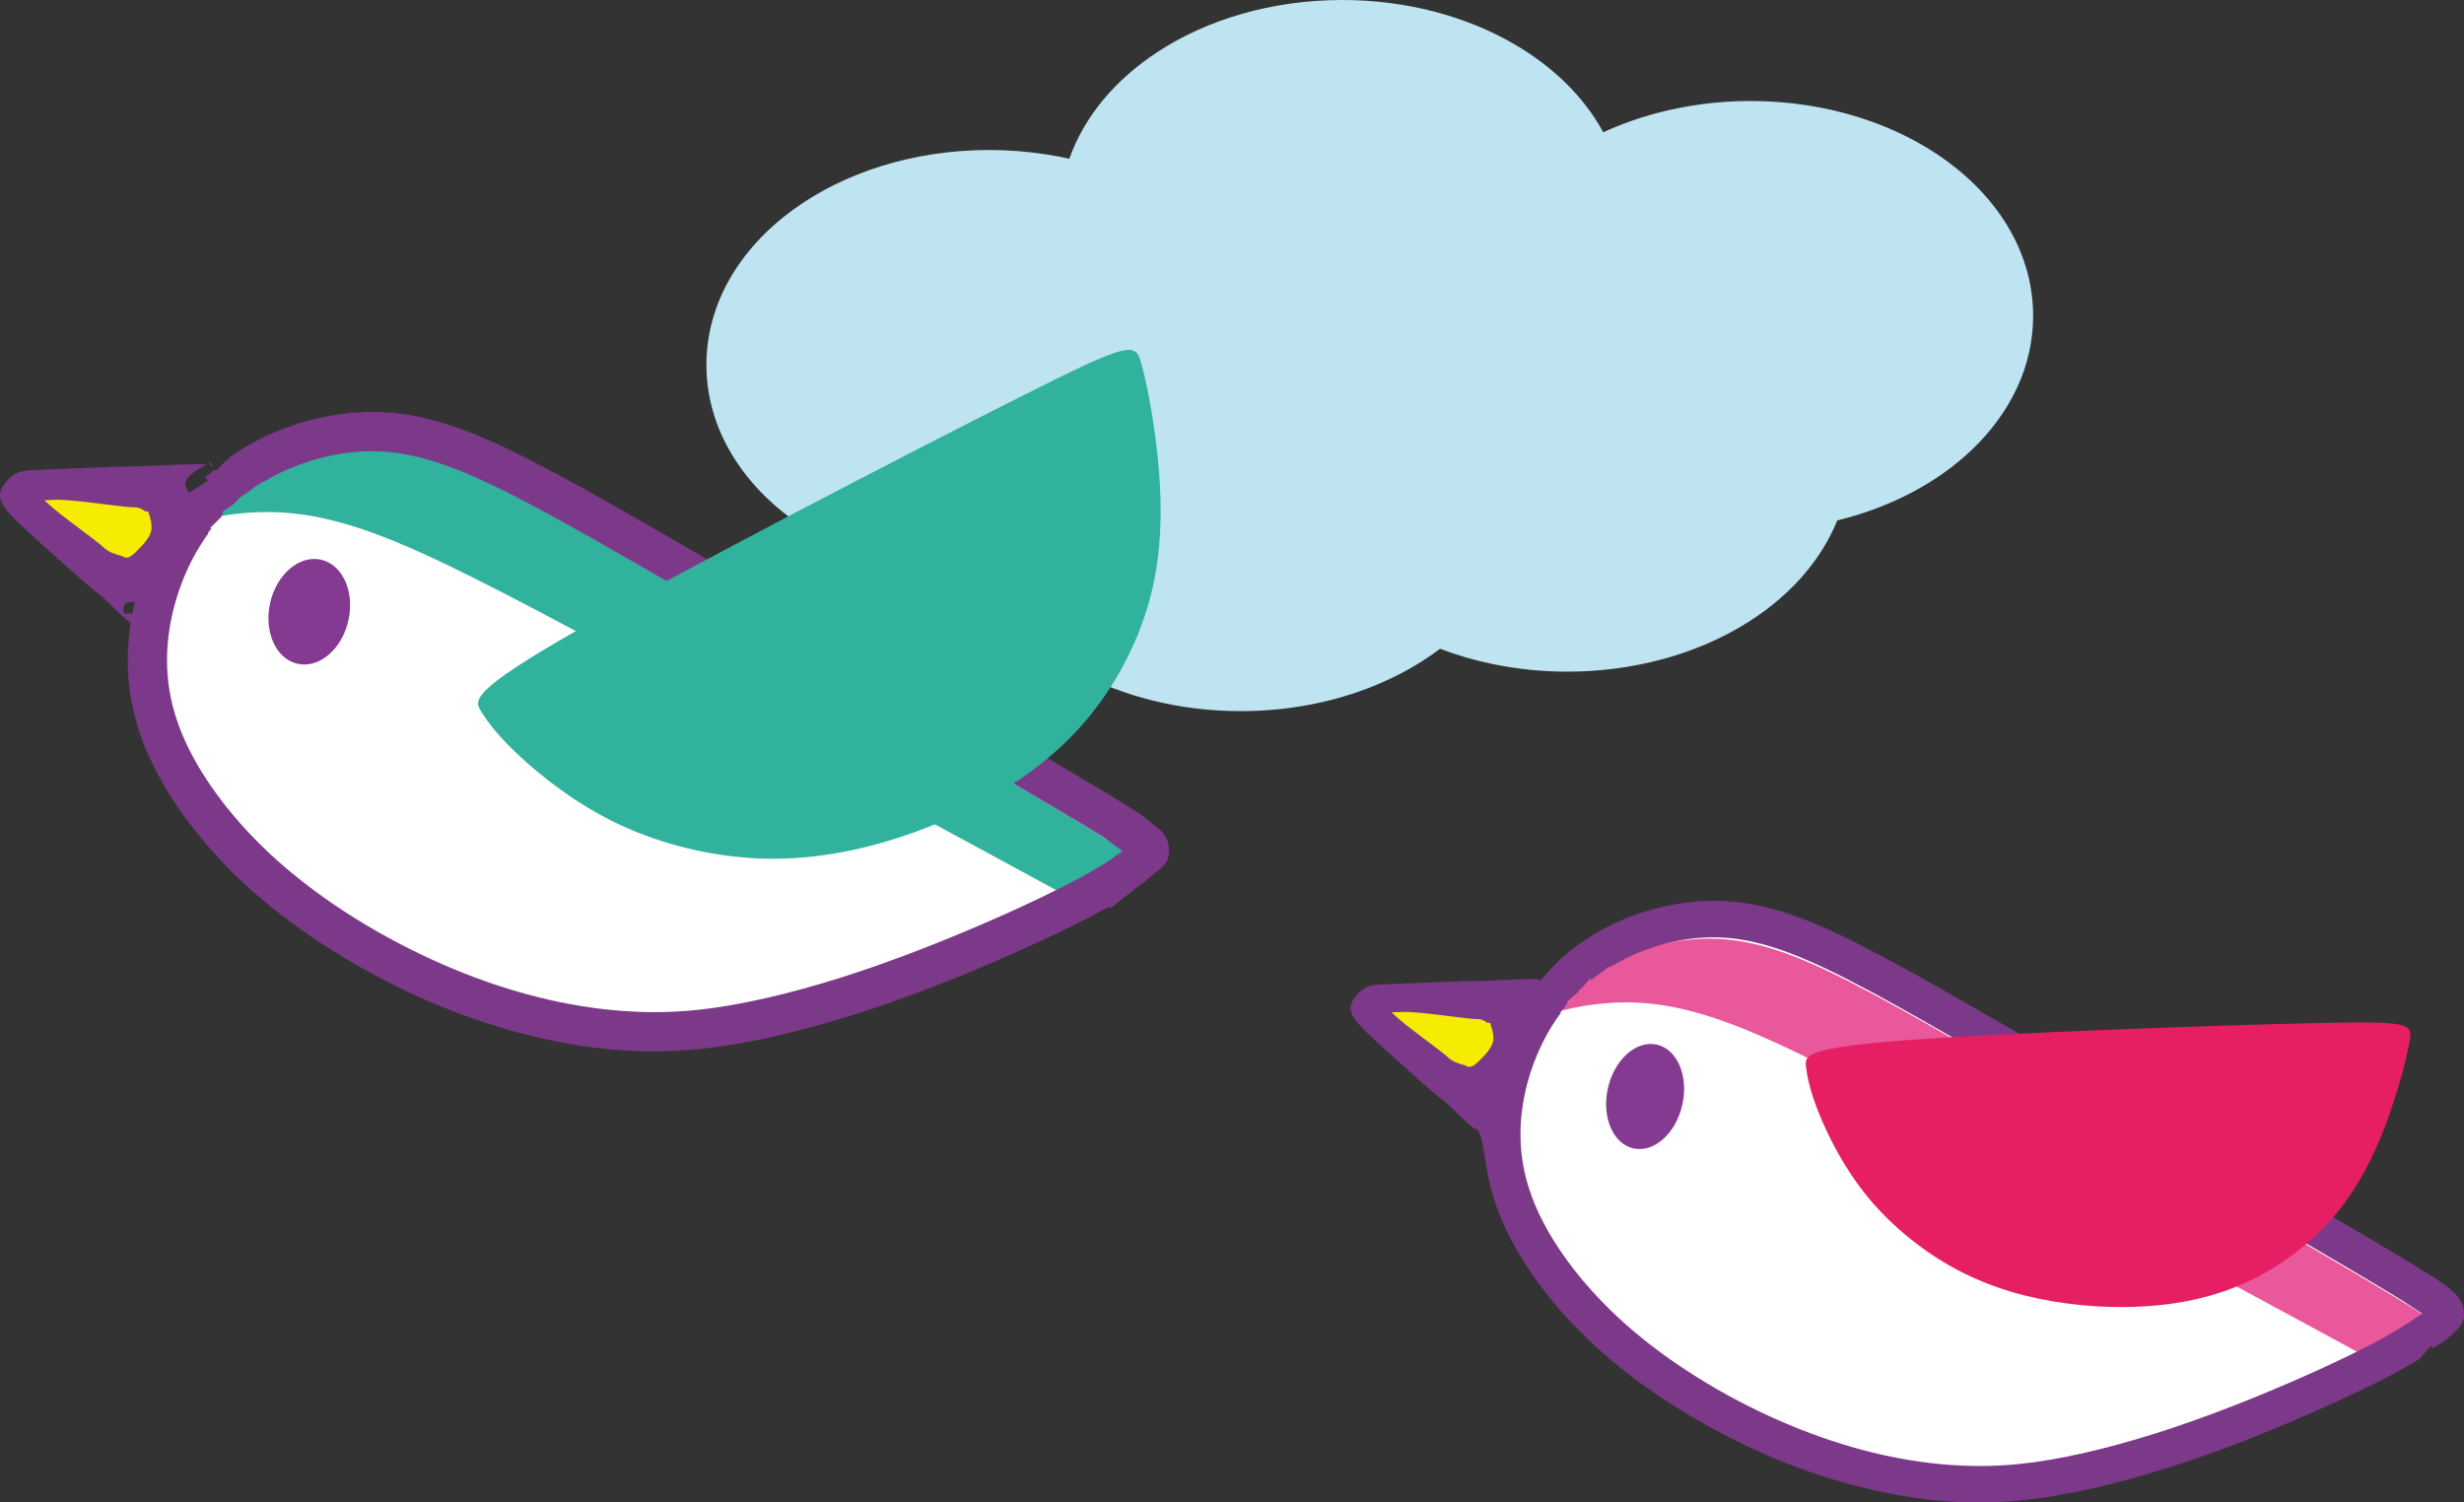
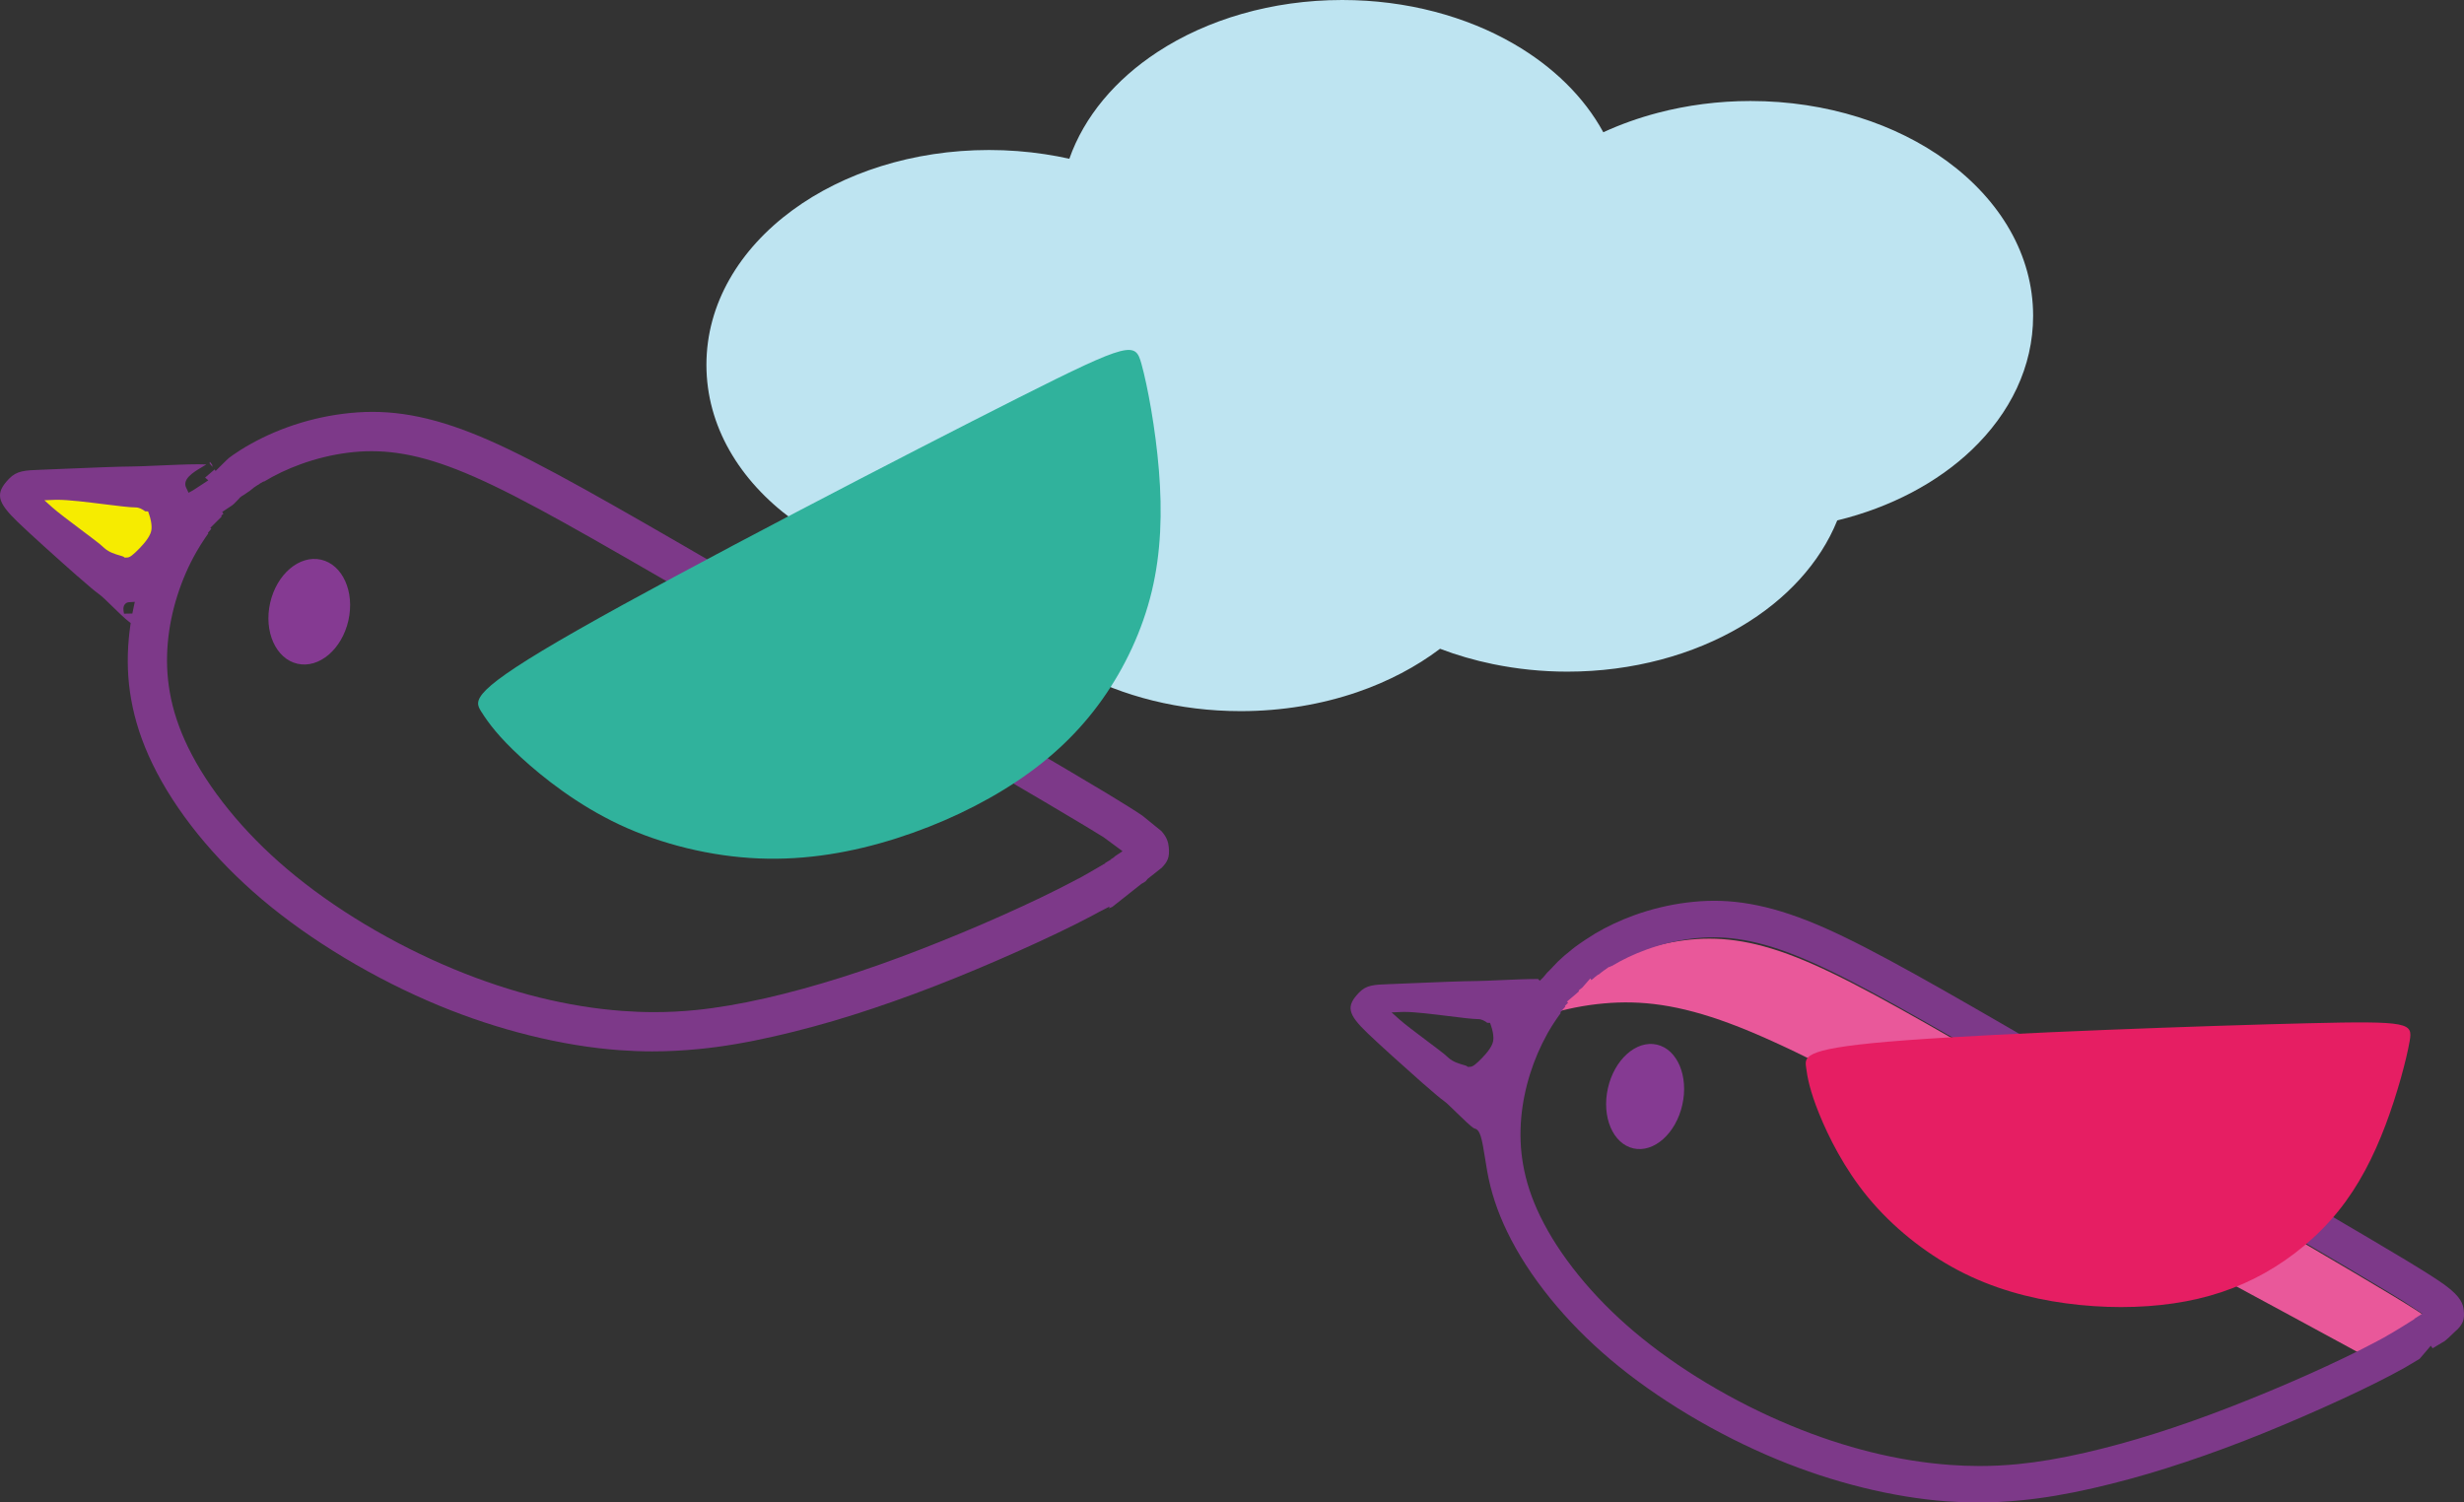
<svg xmlns="http://www.w3.org/2000/svg" xmlns:xlink="http://www.w3.org/1999/xlink" version="1.1" id="圖層_1" x="0px" y="0px" width="290.275px" height="177.008px" viewBox="0 0 290.275 177.008" enable-background="new 0 0 290.275 177.008" xml:space="preserve">
  <rect x="0" y="0" width="290.275" height="177.008" fill="#333333" stroke="none" />
  <g>
    <defs>
      <rect id="SVGID_1_" width="290.275" height="177.008" />
    </defs>
    <clipPath id="SVGID_2_">
      <use xlink:href="#SVGID_1_" overflow="visible" />
    </clipPath>
-     <path clip-path="url(#SVGID_2_)" fill-rule="evenodd" clip-rule="evenodd" fill="#FFFFFF" d="M134.029,98.527   c-1.853-1.367-5.826-3.726-16.095-9.748c-10.268-6.022-26.83-15.708-38.669-22.554C67.426,59.38,60.31,55.373,54.664,53.158   c-5.646-2.215-9.822-2.639-13.951-2.115c-4.131,0.524-8.214,1.997-11.579,4.205c-3.364,2.208-6.011,5.151-7.991,8.61   c-1.981,3.459-3.298,7.433-3.672,11.621c-0.374,4.186,0.194,8.586,2.572,13.5c2.378,4.914,6.568,10.342,12.319,15.208   c5.752,4.866,13.065,9.172,20.251,12.145c7.187,2.973,14.247,4.616,20.534,5.08c6.287,0.463,11.8-0.251,17.631-1.582   c5.829-1.331,11.975-3.277,18.587-5.846c6.611-2.567,13.689-5.76,18.097-8.085c4.406-2.326,6.144-3.787,7.147-4.705   C135.612,100.274,135.88,99.896,134.029,98.527" />
    <path clip-path="url(#SVGID_2_)" fill-rule="evenodd" clip-rule="evenodd" fill="#853A92" d="M37.821,65.936   c2.545,0.577,3.987,3.787,3.22,7.174c-0.766,3.387-3.45,5.665-5.995,5.088c-2.544-0.575-3.987-3.787-3.22-7.174   C32.592,67.638,35.276,65.361,37.821,65.936" />
-     <path clip-path="url(#SVGID_2_)" fill-rule="evenodd" clip-rule="evenodd" fill="#FFFFFF" d="M286.831,153.18   c-1.745-1.289-5.486-3.51-15.155-9.18c-9.669-5.671-25.265-14.792-36.413-21.237c-11.148-6.447-17.849-10.221-23.166-12.308   c-5.316-2.085-9.248-2.483-13.137-1.991c-3.89,0.494-7.734,1.88-10.902,3.959s-5.66,4.852-7.526,8.109   c-1.864,3.257-3.104,6.999-3.457,10.941c-0.352,3.943,0.184,8.086,2.422,12.713c2.24,4.628,6.186,9.738,11.602,14.32   c5.415,4.583,12.301,8.636,19.068,11.437c6.768,2.798,13.416,4.346,19.335,4.783c5.921,0.436,11.112-0.237,16.603-1.489   c5.489-1.253,11.277-3.086,17.503-5.505c6.225-2.419,12.891-5.423,17.04-7.614c4.148-2.188,5.787-3.563,6.73-4.429   C288.321,154.823,288.575,154.467,286.831,153.18" />
    <path clip-path="url(#SVGID_2_)" fill-rule="evenodd" clip-rule="evenodd" fill="#E9589A" d="M286.309,155.489   c-1.745-1.289-5.487-3.508-15.156-9.179s-25.264-14.792-36.413-21.238c-11.147-6.447-17.848-10.22-23.165-12.307   c-5.315-2.085-9.249-2.484-13.138-1.99c-3.889,0.493-7.734,1.88-10.902,3.959c-2.037,1.336-3.793,2.958-5.283,4.812   c2.151-0.677,4.427-1.131,6.723-1.335c4.356-0.388,8.789,0.125,14.824,2.373c6.033,2.249,13.673,6.234,26.386,13.034   c12.713,6.801,30.5,16.418,41.529,22.396c4.305,2.334,7.581,4.112,10.094,5.495c2.936-1.667,4.243-2.773,5.048-3.511   C287.799,157.133,288.053,156.777,286.309,155.489" />
    <path clip-path="url(#SVGID_2_)" fill-rule="evenodd" clip-rule="evenodd" fill="#853A92" d="M195.188,123.067   c2.419,0.547,3.763,3.729,2.998,7.104c-0.764,3.376-3.344,5.67-5.764,5.121c-2.419-0.548-3.761-3.728-2.997-7.104   C190.188,124.813,192.77,122.521,195.188,123.067" />
-     <path clip-path="url(#SVGID_2_)" fill-rule="evenodd" clip-rule="evenodd" fill="#F6EC00" d="M170.78,125.7   c-1.851-1.623-5.316-4.721-6.899-6.242c-1.583-1.522-1.281-1.469,1.264-1.561s7.333-0.33,9.952-0.352   c2.621-0.022,3.074,0.171,3.554,1.08c0.477,0.91,0.979,2.538,0.754,3.913c-0.229,1.375-1.184,2.498-1.983,3.327   c-0.801,0.829-1.447,1.363-2.14,1.605c-0.694,0.242-1.438,0.192-1.926,0.095C172.866,127.468,172.63,127.321,170.78,125.7" />
    <path clip-path="url(#SVGID_2_)" fill="#7D3989" d="M232.991,177.008c-1.207,0-2.44-0.046-3.662-0.135   c-3.161-0.234-6.496-0.781-9.911-1.626c-3.408-0.844-6.797-1.96-10.071-3.315c-3.563-1.474-7.082-3.248-10.459-5.272   c-3.399-2.039-6.49-4.228-9.182-6.506c-2.636-2.23-5.023-4.656-7.093-7.21c-2.088-2.577-3.789-5.21-5.055-7.825   c-1.167-2.412-1.94-4.761-2.364-7.183c-0.083-0.473-0.159-0.947-0.231-1.403c-0.391-2.448-0.576-3.447-1.263-3.585   c-0.302-0.104-1.42-1.2-2.088-1.854c-0.638-0.623-1.187-1.161-1.533-1.411c-0.455-0.324-1.073-0.853-1.988-1.653l-0.379-0.331   l-0.006,0.007c-0.96-0.847-2.316-2.057-3.693-3.302c-1.143-1.034-2.213-2.017-2.907-2.686c-2.363-2.271-2.55-3.167-0.994-4.787   c0.858-0.893,1.765-0.926,3.568-0.989l3.149-0.129c2.494-0.104,5.319-0.223,7.18-0.238c0.501-0.004,1.417-0.044,2.471-0.091   c1.49-0.066,3.346-0.148,4.599-0.148l0.112,0.001l0.204,0.207l0.39-0.382l0.488-0.58l0.308-0.302l0.928-0.978l0.755-0.692   l0.856-0.701l0.08-0.072l0.268-0.202l0.026-0.028l0.539-0.391l0.643-0.438l1.217-0.779c1.438-0.85,2.984-1.578,4.599-2.163   c2-0.727,4.086-1.23,6.203-1.5c1.127-0.143,2.189-0.213,3.247-0.213c1.119,0,2.218,0.078,3.356,0.237   c2.358,0.33,4.837,1.012,7.579,2.088c2.598,1.019,5.567,2.448,9.629,4.635c3.802,2.047,8.113,4.51,13.835,7.819   c5.161,2.984,10.294,5.967,15.012,8.718l1.166,0.685c4.77,2.782,12.896,7.543,20.238,11.849c5.217,3.06,8.284,4.866,10.572,6.247   c2.465,1.487,3.892,2.398,4.77,3.048c1.848,1.362,2.078,2.229,2.149,2.934c0.107,1.063-0.097,1.556-0.729,2.223l-0.193,0.171   l-0.881,0.838L287.991,158l-1.413,0.842l-0.215-0.301l-1.312,1.539l-0.187,0.122l-0.002-0.004c0,0-1.551,0.92-1.575,0.935   c0,0-1.501,0.813-1.646,0.891c-2.114,1.115-4.894,2.446-8.031,3.848c-3.187,1.424-6.375,2.762-9.224,3.869   c-3.125,1.214-6.212,2.301-9.174,3.233c-2.902,0.914-5.807,1.705-8.636,2.352c-3.103,0.707-5.775,1.159-8.411,1.42   C236.394,176.922,234.702,177.008,232.991,177.008 M182.272,121.813c-0.817,1.464-1.492,3.033-2.008,4.668   c-0.544,1.72-0.896,3.463-1.052,5.182c-0.17,1.912-0.098,3.726,0.221,5.548c0.354,2.015,1.007,3.992,2,6.045   c1.111,2.294,2.631,4.64,4.519,6.97c1.894,2.337,4.092,4.568,6.536,6.637c2.546,2.152,5.435,4.204,8.588,6.095   c3.191,1.915,6.526,3.596,9.911,4.995c3.158,1.308,6.342,2.362,9.457,3.132c3.114,0.771,6.221,1.274,9.231,1.495   c1.174,0.088,2.358,0.132,3.519,0.132c1.532,0,3.026-0.074,4.567-0.227c2.43-0.241,4.932-0.666,7.868-1.336   c2.605-0.596,5.402-1.361,8.313-2.279c2.77-0.872,5.759-1.929,8.883-3.143c3.029-1.179,6.151-2.479,9.028-3.765   c2.975-1.328,5.669-2.623,7.791-3.743c0.482-0.254,0.771-0.407,0.86-0.458l0.683-0.378l0.003-0.013   c0.279-0.158,0.73-0.416,0.73-0.416l1.197-0.728l1.319-0.826l-0.018-0.029l0.941-0.605l-2.326-1.528   c-0.558-0.347-1.186-0.73-1.913-1.169c-2.313-1.396-5.611-3.337-10.526-6.22c-3.6-2.111-10.215-5.979-20.231-11.821l-0.185-0.103   c-6.221-3.628-11.95-6.963-15.996-9.302c-5.845-3.381-10.176-5.857-13.702-7.757c-3.812-2.052-6.638-3.409-9.164-4.4   c-2.429-0.953-4.597-1.554-6.63-1.839c-0.968-0.136-1.899-0.202-2.849-0.202c-0.862,0-1.717,0.056-2.615,0.169   c-1.774,0.227-3.547,0.657-5.268,1.281c-1.47,0.534-2.853,1.191-4.114,1.958l-0.021-0.028l-0.225,0.139l-0.034-0.043l-0.403,0.292   l-0.101,0.078l-0.007-0.01l-0.422,0.316l-0.314,0.254l-0.024-0.026l-0.38,0.293l-0.255,0.228l-0.009-0.007l-0.172,0.149   l-0.122-0.202l-0.95,1.085l-0.446,0.348l0.079,0.07l-0.52,0.453l-0.927,0.784l0.156,0.118l-0.392,0.397l0.06,0.064l-0.604,0.693   l0.062,0.06c-0.175,0.234-0.338,0.464-0.491,0.688c-0.387,0.57-0.718,1.096-0.984,1.56l-0.117,0.207L182.272,121.813z    M170.663,124.641c0.534,0.468,1.21,0.663,1.704,0.808c0.148,0.043,0.353,0.102,0.408,0.134l0.14,0.11l0.336-0.02l0.149-0.037   c0.095-0.031,0.195-0.091,0.343-0.202c0.229-0.177,0.486-0.416,0.839-0.779c0.277-0.287,0.631-0.672,0.921-1.112   c0.225-0.341,0.357-0.642,0.403-0.919s0.027-0.625-0.051-1.032c-0.052-0.272-0.125-0.531-0.208-0.765l-0.113-0.323l-0.344-0.01   c0.018-0.004-0.061-0.054-0.118-0.091c-0.212-0.137-0.533-0.341-0.96-0.341h-0.001c-0.623,0-1.979-0.169-3.414-0.349   c-1.869-0.233-3.988-0.498-5.236-0.498c-0.105,0-0.204,0.002-0.296,0.006l-1.229,0.051l0.914,0.82   c0.615,0.553,1.951,1.557,3.243,2.527c0.771,0.579,1.507,1.133,1.995,1.52L170.663,124.641z" />
    <path clip-path="url(#SVGID_2_)" fill-rule="evenodd" clip-rule="evenodd" fill="#E61E63" d="M224.44,122.561   c11.833-0.887,35.495-1.722,47.486-2.012c11.993-0.291,12.317-0.036,11.947,2.103c-0.371,2.139-1.435,6.162-2.843,9.891   c-1.409,3.729-3.162,7.165-5.557,10.134c-2.394,2.972-5.43,5.477-8.695,7.308c-3.266,1.83-6.763,2.985-10.709,3.565   c-3.944,0.58-8.341,0.584-12.689-0.004c-4.35-0.588-8.653-1.767-12.69-3.888c-4.036-2.12-7.805-5.182-10.62-8.592   c-2.814-3.41-4.676-7.172-5.762-9.854c-1.086-2.681-1.396-4.285-1.551-5.556C212.604,124.386,212.608,123.448,224.44,122.561" />
    <path clip-path="url(#SVGID_2_)" fill="#BEE4F1" d="M158.127,0c7.599,0,14.625,1.935,20.219,5.176   c4.614,2.674,8.274,6.252,10.534,10.406c2.004-0.924,4.156-1.694,6.426-2.29c3.44-0.901,7.116-1.393,10.916-1.393   c8.989,0,17.177,2.708,23.147,7.085c6.268,4.598,10.146,11.037,10.146,18.228c0,5.994-2.701,11.469-7.242,15.799   c-4.022,3.835-9.52,6.762-15.833,8.3c-2.026,5.021-6.026,9.35-11.31,12.479c-5.635,3.338-12.769,5.337-20.497,5.337   c-2.994,0-5.931-0.31-8.752-0.888c-2.175-0.447-4.262-1.055-6.233-1.807c-2.811,2.123-6.12,3.865-9.777,5.117   c-4.183,1.431-8.829,2.23-13.71,2.23c-7.216,0-13.91-1.742-19.352-4.689c-4.991-2.703-8.954-6.436-11.36-10.807   c-8.57-0.204-16.349-2.868-22.082-7.072c-6.268-4.597-10.146-11.036-10.146-18.227c0-7.192,3.878-13.63,10.146-18.228   c5.97-4.377,14.157-7.085,23.147-7.085c2.243,0,4.442,0.17,6.573,0.493c0.98,0.148,1.944,0.328,2.888,0.539   c1.751-4.981,5.427-9.332,10.39-12.581C142.18,2.313,149.808,0,158.127,0" />
    <path clip-path="url(#SVGID_2_)" fill-rule="evenodd" clip-rule="evenodd" fill="#F6EC00" d="M12.417,65.736   c-1.964-1.723-5.646-5.013-7.327-6.628c-1.68-1.617-1.36-1.561,1.342-1.659c2.702-0.097,7.787-0.349,10.57-0.372   c2.783-0.024,3.264,0.181,3.772,1.147c0.507,0.967,1.042,2.695,0.801,4.155c-0.241,1.46-1.256,2.653-2.105,3.533   c-0.851,0.881-1.537,1.448-2.273,1.705c-0.738,0.258-1.526,0.205-2.045,0.101S14.381,67.458,12.417,65.736" />
-     <path clip-path="url(#SVGID_2_)" fill-rule="evenodd" clip-rule="evenodd" fill="#30B29C" d="M132.066,100.039   c-1.853-1.367-5.828-3.726-16.095-9.747c-10.269-6.022-26.83-15.708-38.67-22.556c-11.839-6.846-18.955-10.852-24.6-13.068   c-5.646-2.214-9.823-2.639-13.953-2.115c-4.129,0.525-8.213,1.997-11.578,4.205c-2.162,1.419-4.028,3.142-5.611,5.11   c2.285-0.719,4.701-1.201,7.139-1.417c4.628-0.412,9.334,0.131,15.743,2.52c6.409,2.387,14.52,6.62,28.021,13.842   c13.5,7.222,32.391,17.435,44.104,23.785c4.571,2.478,8.05,4.367,10.718,5.835c3.118-1.77,4.507-2.945,5.361-3.729   C133.648,101.785,133.918,101.407,132.066,100.039" />
    <path clip-path="url(#SVGID_2_)" fill="#7D3989" d="M76.856,123.864c-1.284,0-2.595-0.049-3.896-0.144   c-3.362-0.248-6.905-0.829-10.53-1.728c-3.61-0.892-7.21-2.076-10.701-3.52c-3.78-1.564-7.518-3.449-11.11-5.604   c-3.608-2.163-6.89-4.488-9.754-6.911c-2.807-2.374-5.342-4.951-7.536-7.66c-2.221-2.742-4.029-5.54-5.373-8.317   c-1.24-2.563-2.063-5.06-2.513-7.636c-0.405-2.302-0.494-4.616-0.274-7.073c0.047-0.53,0.11-1.058,0.185-1.585l0.041-0.288   l-0.231-0.178c-0.5-0.385-1.24-1.107-1.893-1.745c-0.671-0.656-1.251-1.223-1.618-1.486c-0.486-0.347-1.143-0.908-2.114-1.758   l-0.364-0.319l-0.006,0.006c-1.022-0.899-2.481-2.2-3.961-3.539c-1.214-1.097-2.35-2.141-3.088-2.852   c-2.499-2.403-2.707-3.408-1.057-5.127c0.921-0.958,1.887-0.992,3.811-1.061l3.36-0.137c2.643-0.111,5.639-0.236,7.61-0.252   c0.534-0.005,1.513-0.048,2.639-0.098c1.585-0.07,3.557-0.157,4.885-0.157c0.435,0,0.734,0.009,0.94,0.021   c-0.149,0.095-0.32,0.197-0.497,0.302c-1.018,0.605-2.413,1.433-1.855,2.493l0.065,0.125l0.191,0.415l0.507-0.273l1.82-1.189   l-0.38-0.323l1.124-0.963l0.112,0.183l1.253-1.238l0.324-0.298l0.492-0.36l0.775-0.514l0.001-0.005   c1.725-1.09,3.604-2.007,5.59-2.729c2.131-0.773,4.349-1.309,6.595-1.594c1.197-0.151,2.327-0.225,3.455-0.225   c1.189,0,2.356,0.082,3.565,0.251c2.512,0.352,5.148,1.078,8.056,2.22c2.756,1.079,5.91,2.597,10.229,4.922   c4.012,2.162,8.597,4.781,14.695,8.305c5.498,3.18,10.964,6.356,15.982,9.282l1.127,0.661c5.02,2.929,13.703,8.017,21.562,12.625   c5.36,3.144,8.737,5.132,11.228,6.634c1.975,1.191,3.33,2.042,4.265,2.674l2.227,1.81c0.665,0.736,0.816,1.347,0.87,1.891   c0.122,1.192-0.135,1.707-0.802,2.406l-0.072,0.066l-0.091,0.067l-1.539,1.219l-0.221,0.273l-0.505,0.306l-3.433,2.713   l-0.389,0.156l0.088-0.211l-1.229,0.631c-0.339,0.184-0.846,0.46-0.956,0.518c-2.236,1.182-5.189,2.596-8.539,4.094   c-3.409,1.523-6.796,2.942-9.793,4.105c-3.309,1.286-6.588,2.442-9.744,3.438c-3.08,0.971-6.168,1.811-9.175,2.496   c-3.295,0.753-6.134,1.233-8.935,1.51C80.458,123.773,78.661,123.864,76.856,123.864 M24.193,63.337   c-0.377,0.554-0.728,1.115-1.046,1.667c-0.923,1.612-1.682,3.354-2.259,5.18c-0.577,1.823-0.952,3.672-1.116,5.496   c-0.181,2.025-0.105,3.95,0.233,5.885c0.375,2.135,1.069,4.231,2.122,6.411c1.181,2.438,2.795,4.927,4.797,7.398   c2.002,2.472,4.335,4.841,6.935,7.04c2.7,2.285,5.767,4.462,9.116,6.471c3.387,2.032,6.927,3.815,10.52,5.303   c3.362,1.391,6.74,2.51,10.04,3.326c3.297,0.815,6.593,1.35,9.797,1.586c1.252,0.093,2.505,0.14,3.722,0.14   c1.648,0,3.232-0.079,4.861-0.24c2.551-0.255,5.283-0.719,8.352-1.419c2.758-0.63,5.727-1.443,8.826-2.42   c2.93-0.923,6.103-2.046,9.43-3.337c3.214-1.249,6.529-2.631,9.587-3.996c3.156-1.409,6.017-2.783,8.274-3.975   c0.218-0.115,0.439-0.233,0.62-0.33l0.006,0.008l0.399-0.213l1.12-0.638l1.661-0.967l-0.016-0.028l0.703-0.426l-0.015-0.026   l0.423-0.269l-0.019-0.033l0.976-0.651l-2.231-1.645c-0.614-0.383-1.283-0.792-2.059-1.261c-2.456-1.481-5.96-3.544-11.181-6.604   c-3.795-2.227-10.829-6.339-21.557-12.597l-0.287-0.168l-0.016-0.003c-6.547-3.818-12.553-7.314-16.807-9.773   c-6.249-3.613-10.863-6.251-14.552-8.238c-4.067-2.188-7.068-3.629-9.729-4.671c-2.573-1.01-4.873-1.648-7.031-1.95   c-1.027-0.144-2.014-0.214-3.018-0.214c-0.915,0-1.823,0.058-2.775,0.178c-1.885,0.24-3.766,0.697-5.59,1.359   c-1.542,0.56-2.994,1.25-4.324,2.055l-0.024-0.034l-0.446,0.26l-0.21,0.155l-0.01-0.014l-0.44,0.292l-0.543,0.431l-0.759,0.511   l-0.005-0.005l-0.059,0.05l-0.072,0.049L28.5,58.421l-0.126,0.121l-0.182,0.126l0.024,0.026l-0.128,0.124l-0.513,0.528   l-0.241,0.198l-1.157,0.767l0.142,0.214l-0.265,0.238l0.067,0.069l-0.064,0.079l-1.284,1.279l0.127,0.1l-0.413,0.492l0.057,0.05   C24.43,62.994,24.313,63.163,24.193,63.337 M15.176,70.949c-0.179,0.008-0.36,0.102-0.481,0.262   c-0.223,0.295-0.17,0.697-0.081,1.087l0.979-0.019c0.046-0.245,0.098-0.488,0.15-0.731l0.139-0.646L15.176,70.949z M12.313,64.588   c0.561,0.492,1.275,0.699,1.797,0.85c0.161,0.047,0.382,0.111,0.442,0.147l0.141,0.11l0.341-0.018l0.155-0.038   c0.1-0.035,0.207-0.098,0.356-0.211c0.239-0.185,0.521-0.447,0.887-0.825c0.293-0.304,0.668-0.711,0.974-1.176   c0.237-0.358,0.376-0.673,0.424-0.963c0.048-0.292,0.03-0.657-0.053-1.086c-0.056-0.288-0.132-0.562-0.22-0.809l-0.114-0.322   l-0.343-0.01c0.008-0.006-0.078-0.061-0.142-0.101c-0.222-0.142-0.558-0.357-1.003-0.357h-0.001c-0.662,0-2.101-0.179-3.625-0.37   c-1.985-0.248-4.236-0.529-5.56-0.529c-0.112,0-0.216,0.002-0.314,0.006l-1.229,0.05l0.915,0.822c0.652,0.585,2.07,1.65,3.441,2.68   c0.835,0.628,1.635,1.229,2.153,1.641L12.313,64.588z M24.699,54.604c-0.018-0.104,0.017-0.182,0.031-0.202l0.296,0.389   l-0.063-0.011l0.129,0.21l-0.055-0.076l-0.012,0.079L24.699,54.604z" />
    <path clip-path="url(#SVGID_2_)" fill-rule="evenodd" clip-rule="evenodd" fill="#30B29C" d="M68.095,74.201   c12.736-7.249,38.701-20.696,51.93-27.364c13.231-6.667,13.726-6.555,14.444-3.973c0.718,2.583,1.659,7.636,2.059,12.543   c0.4,4.907,0.26,9.668-0.84,14.249s-3.163,8.982-5.839,12.752c-2.676,3.77-5.967,6.91-10.064,9.643   c-4.097,2.736-9,5.064-14.165,6.709c-5.164,1.644-10.59,2.604-16.217,2.374c-5.626-0.232-11.451-1.655-16.396-3.971   c-4.946-2.318-9.013-5.529-11.643-7.948c-2.63-2.418-3.825-4.044-4.669-5.38C55.852,82.498,55.36,81.448,68.095,74.201" />
  </g>
</svg>